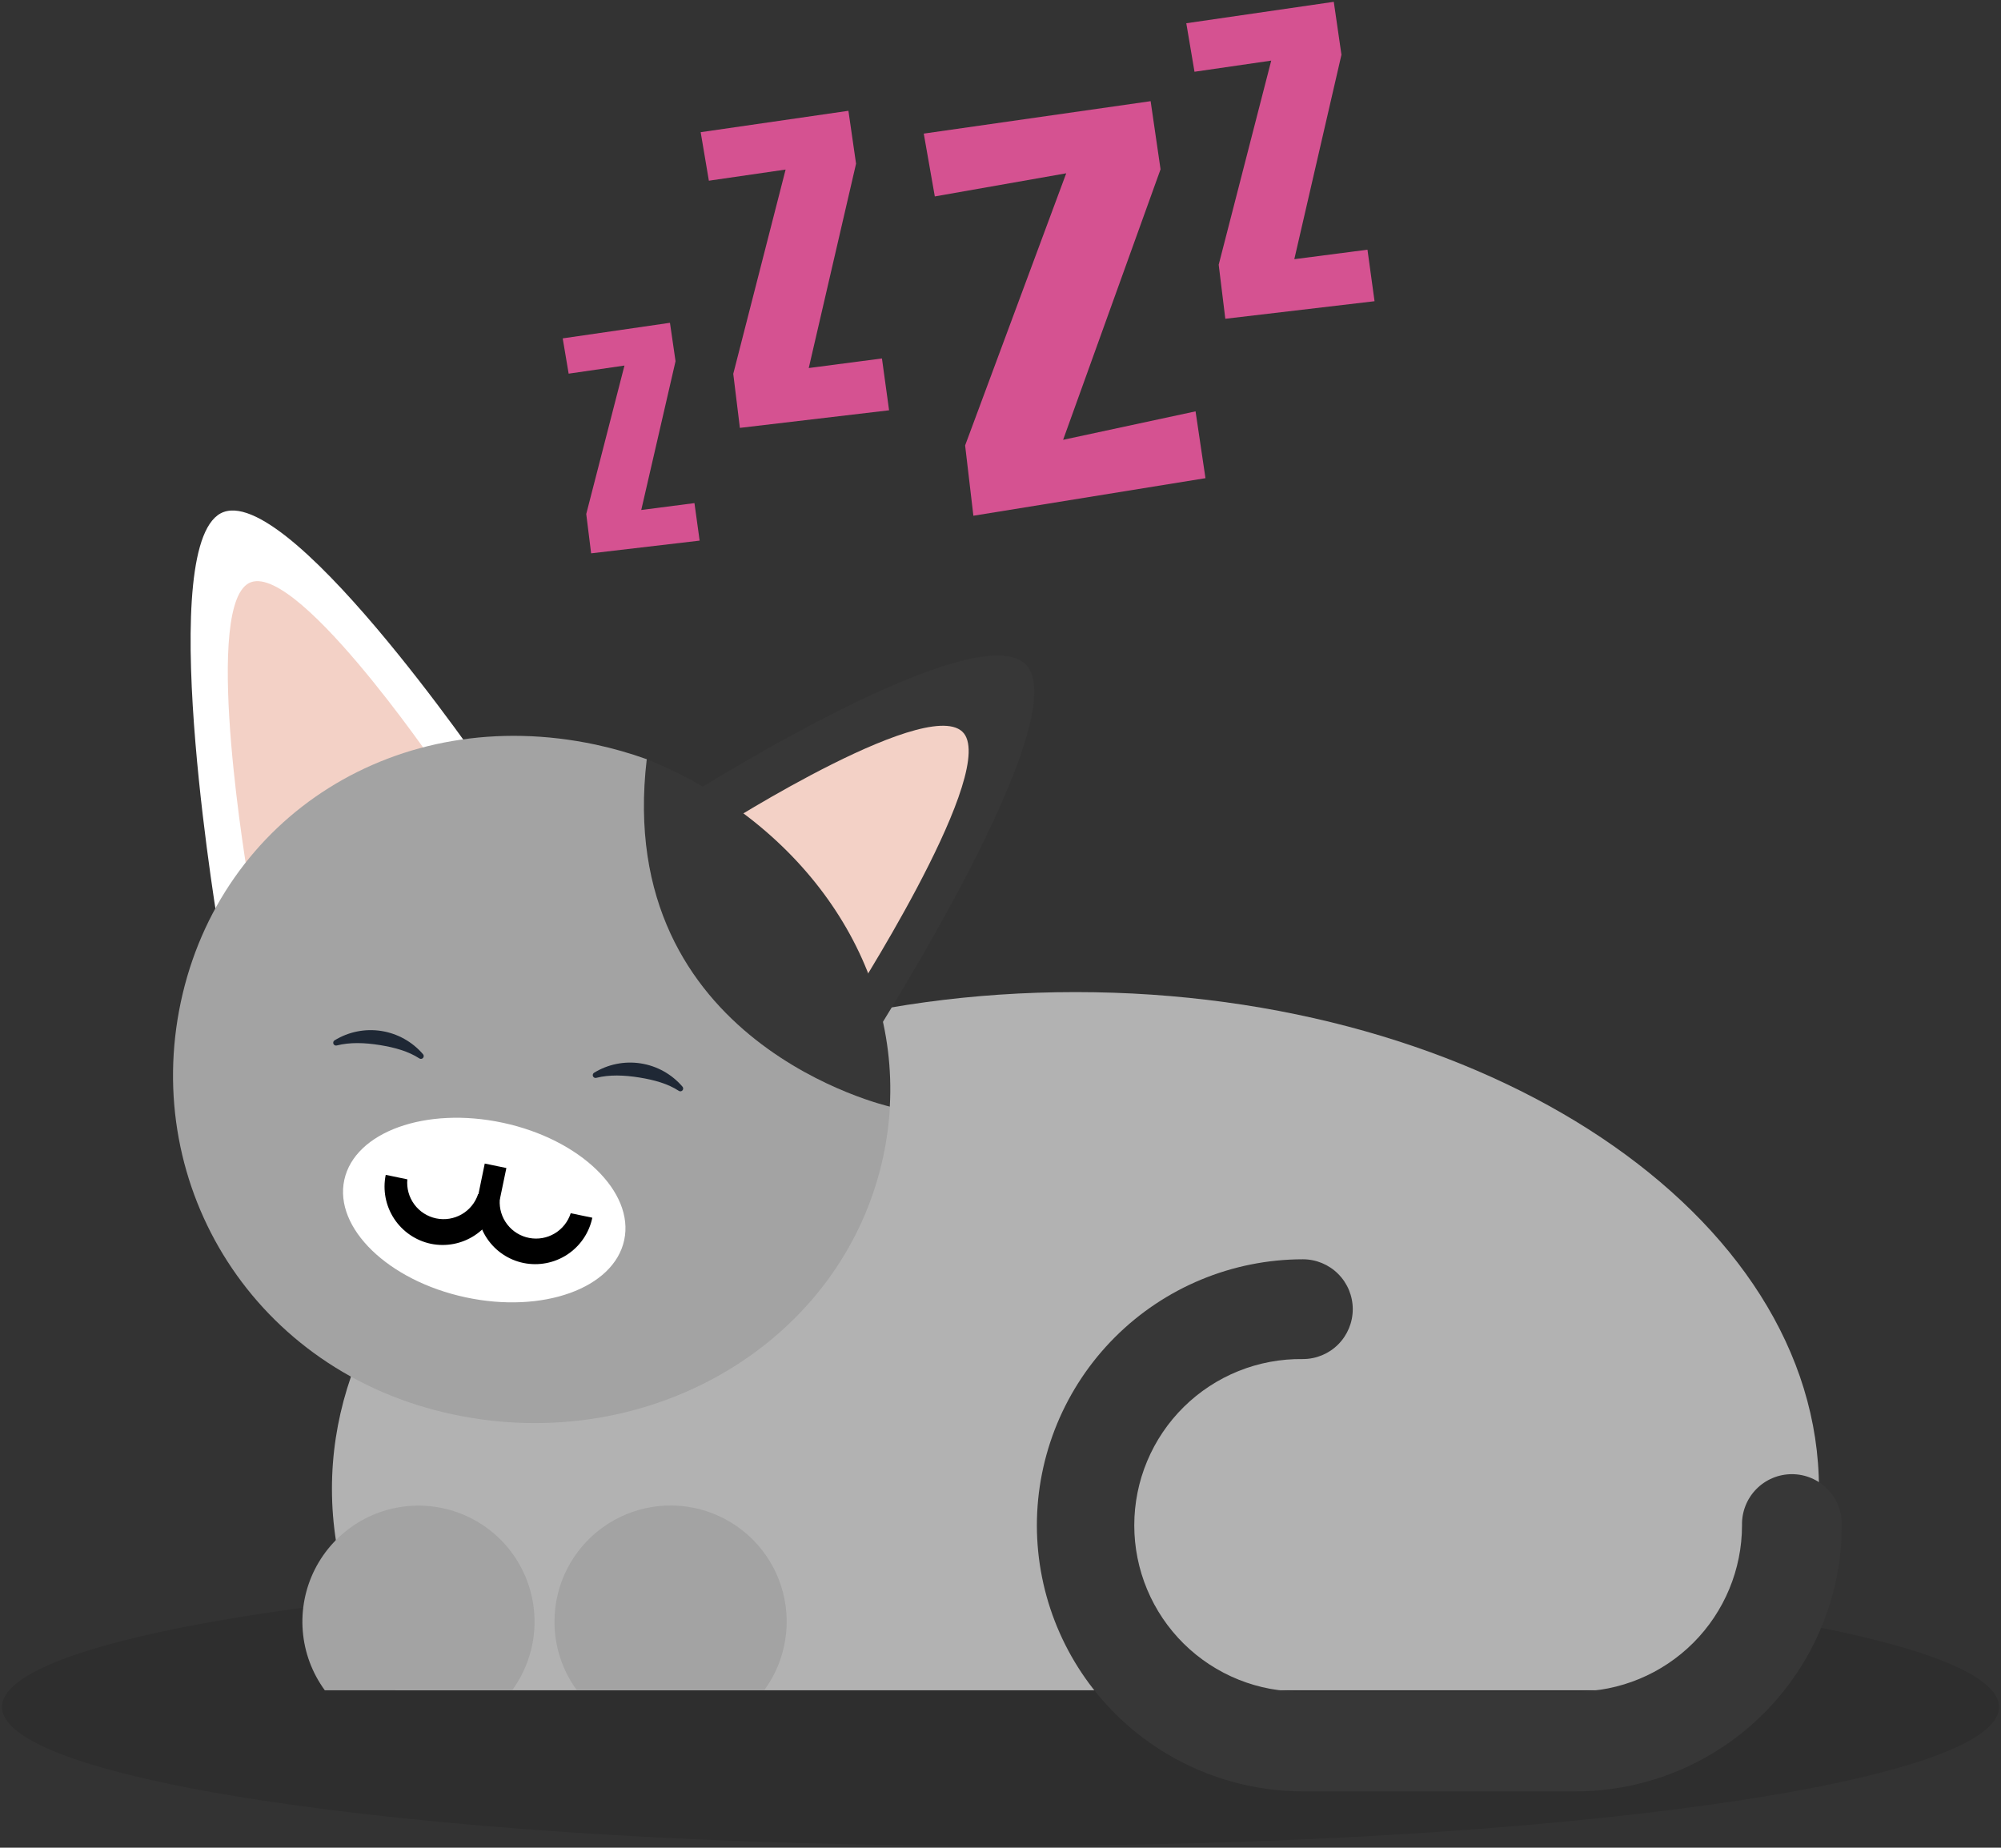
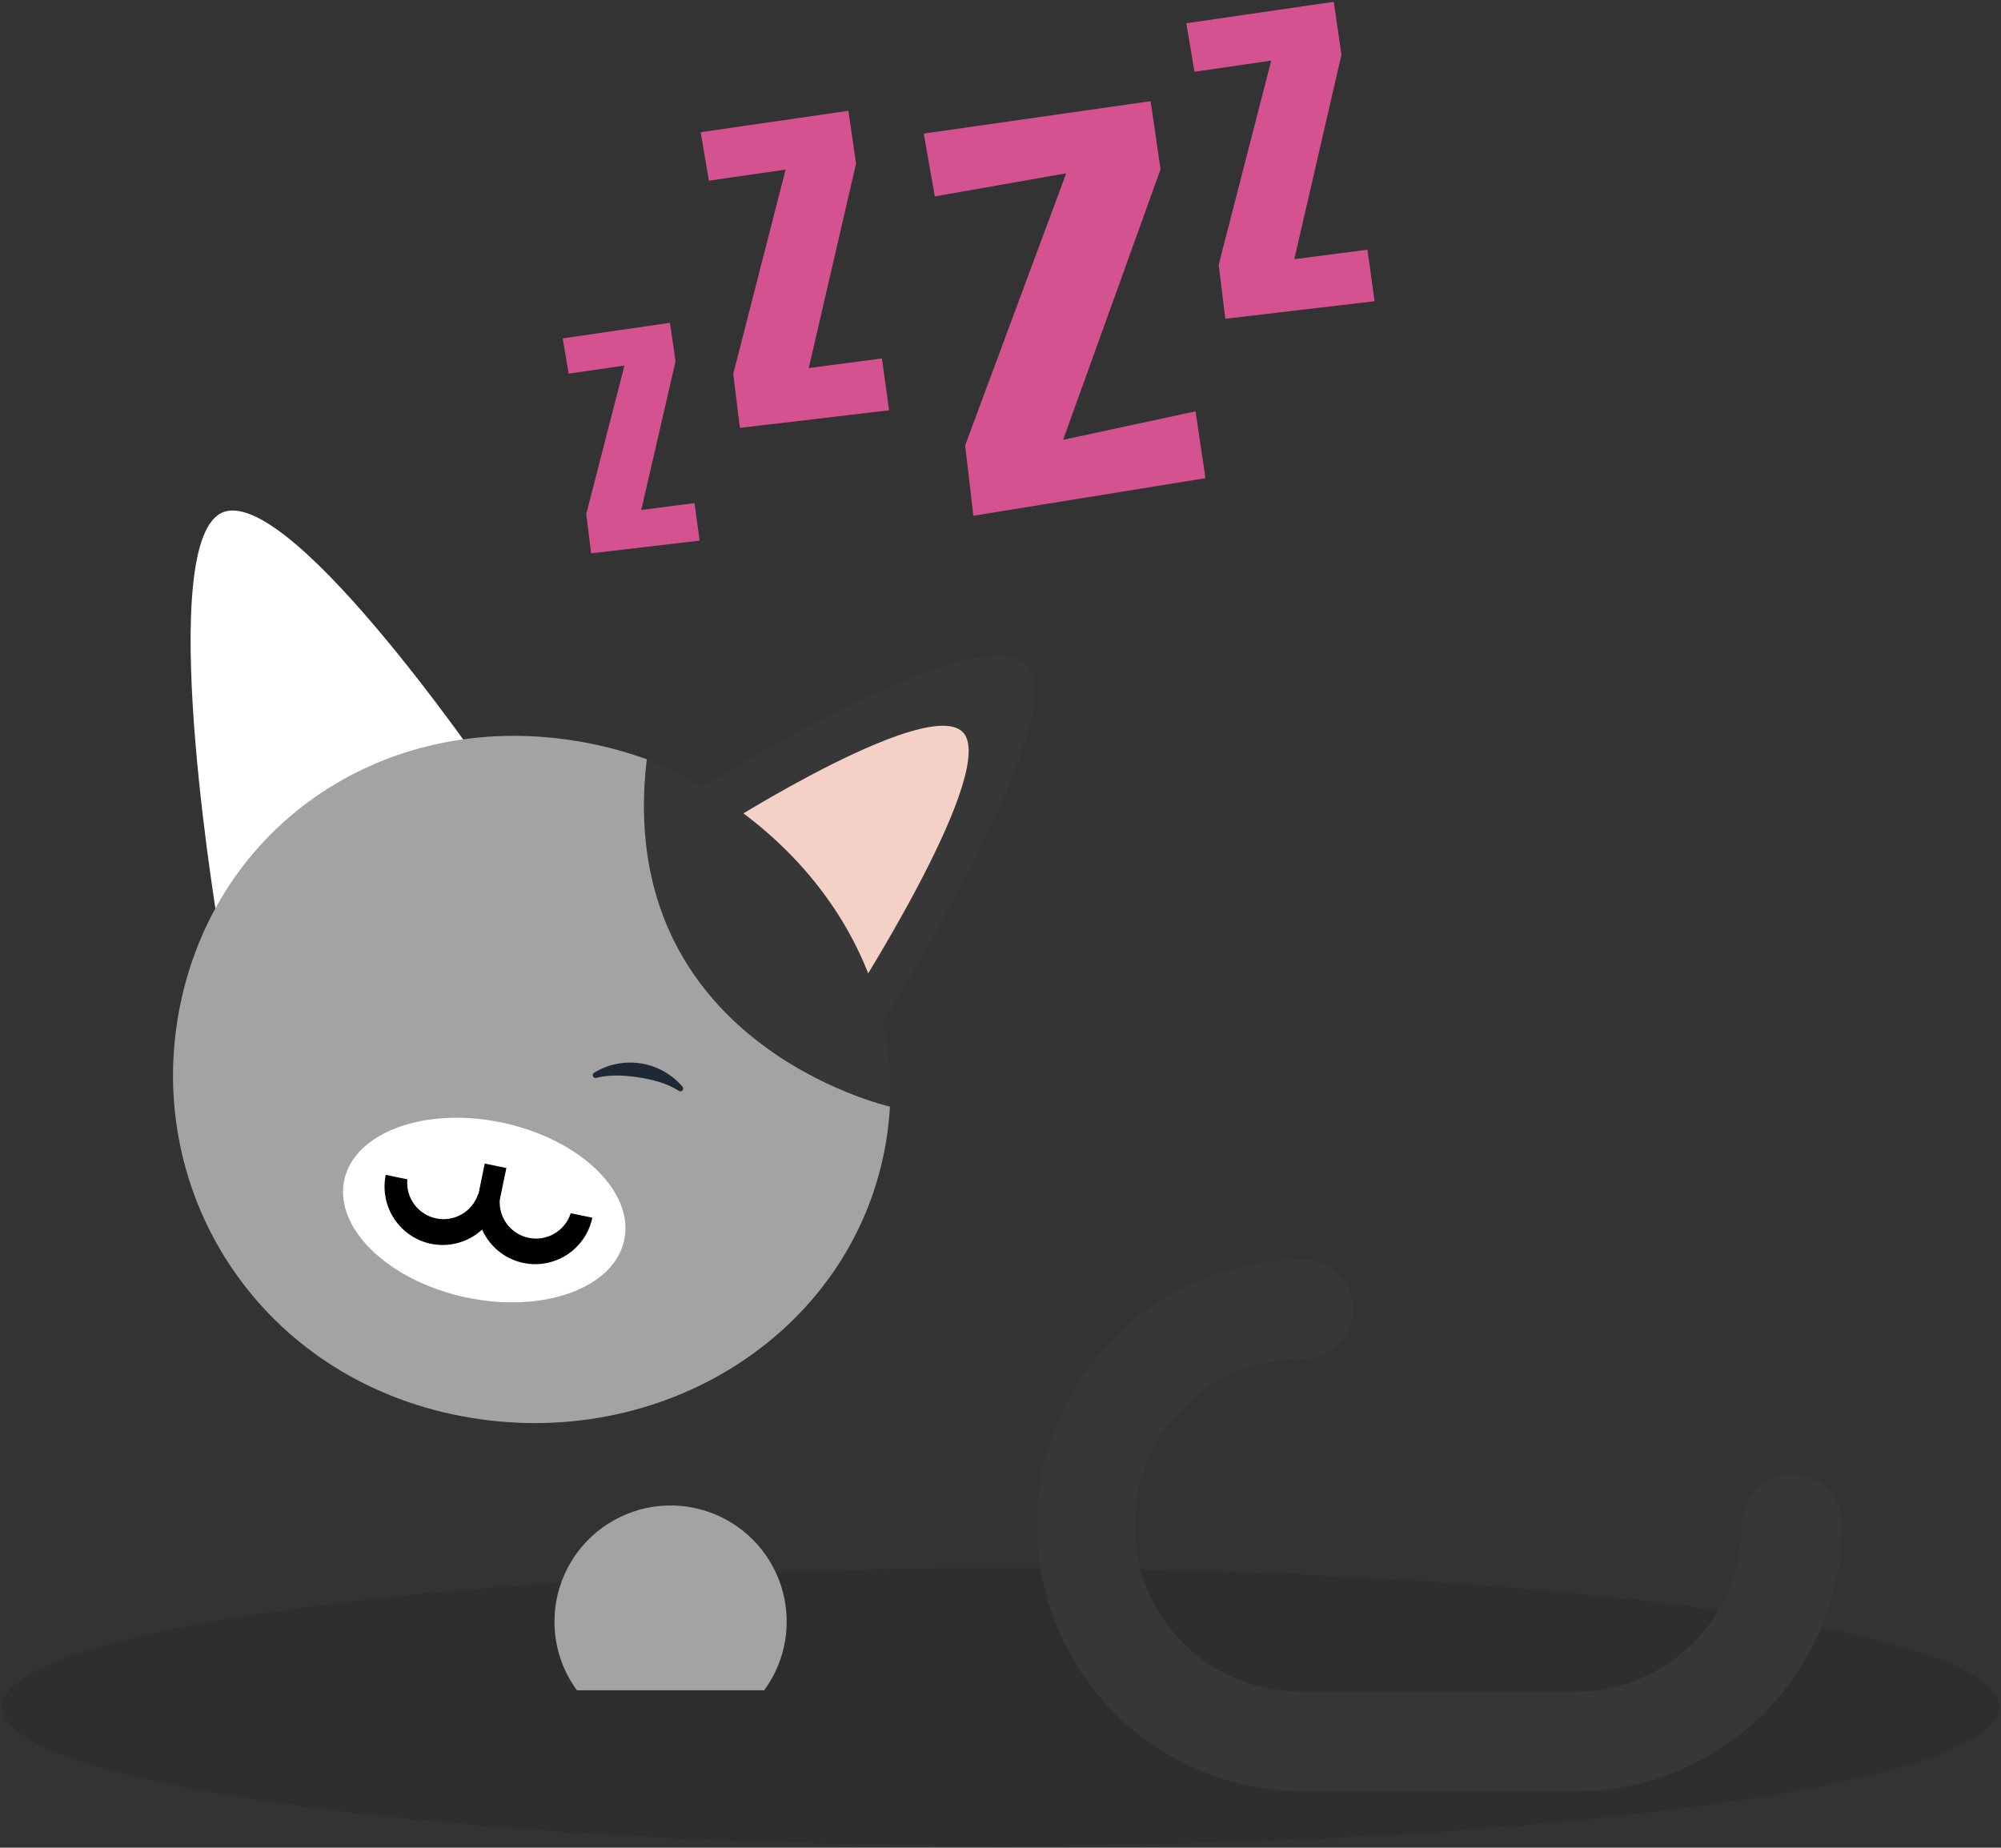
<svg xmlns="http://www.w3.org/2000/svg" width="209" height="193" viewBox="0 0 209 193" fill="none">
  <rect x="0" y="0" width="209" height="193" fill="#333333" stroke="none" />
  <path opacity="0.1" d="M208.785 178.304C208.785 186.32 162.095 192.81 104.5 192.81C46.906 192.81 0.216 186.31 0.216 178.304C0.216 170.299 46.906 163.799 104.5 163.799C162.095 163.799 208.785 170.288 208.785 178.304Z" fill="black" />
  <path d="M73.076 56.471L61.743 57.798L61.232 53.691L65.224 38.184L59.395 39.03L58.773 35.345L69.975 33.718L70.559 37.728L66.978 53.27L72.534 52.552L73.076 56.471Z" fill="#D55291" />
  <path d="M92.863 42.857L77.279 44.694L76.588 39.048L82.055 17.711L74.04 18.875L73.184 13.808L88.616 11.573L89.413 17.099L84.472 38.443L92.117 37.442L92.863 42.857Z" fill="#D55291" />
  <path d="M143.568 31.463L127.981 33.297L127.29 27.65L132.777 6.331L124.763 7.495L123.906 2.428L139.311 0.19L140.112 5.716L135.188 27.074L142.829 26.082L143.568 31.463Z" fill="#D55291" />
  <path d="M125.909 49.947L101.668 53.871L100.805 46.528L111.365 18.101L97.639 20.518L96.485 13.956L120.181 10.568L121.217 17.683L111.04 45.941L124.873 42.968L125.909 49.947Z" fill="#D55291" />
-   <path d="M189.986 155.513C189.986 126.848 155.216 103.628 112.328 103.628C69.44 103.628 34.671 126.858 34.671 155.513C34.671 163.008 37.05 170.126 41.325 176.557H183.331C187.606 170.126 189.986 163.008 189.986 155.513Z" fill="#B2B2B2" />
  <path d="M70.939 83.694C70.939 83.694 103.464 62.927 107.518 69.906C111.572 76.886 90.049 110.204 90.049 110.204L70.939 83.694Z" fill="#373737" />
  <path d="M50.952 80.872C50.952 80.872 29.198 48.987 22.726 53.826C16.255 58.665 22.954 97.747 22.954 97.747L50.952 80.872Z" fill="white" />
-   <path d="M45.541 79.991C45.541 79.991 30.31 57.663 25.769 61.054C21.228 64.446 25.931 91.813 25.931 91.813L45.541 79.991Z" fill="#F3D1C6" />
  <path d="M75.203 86.463C75.203 86.463 97.994 71.92 100.822 76.817C103.65 81.715 88.587 105.038 88.587 105.038L75.203 86.463Z" fill="#F3D1C6" />
  <path d="M67.552 79.304C65.807 78.677 64.022 78.167 62.21 77.778C41.505 73.36 23.006 85.334 18.887 104.654C14.767 123.974 26.563 143.312 47.279 147.736C67.994 152.16 88.132 140.093 92.259 120.776C92.624 119.07 92.854 117.338 92.95 115.596L67.552 79.304Z" fill="#A3A3A3" />
  <path d="M67.552 79.304C64.033 109.044 92.939 115.589 92.939 115.589C93.82 99.826 83.215 85.617 67.552 79.304Z" fill="#373737" />
  <path d="M65.197 129.535C64.116 134.574 56.692 137.243 48.622 135.51C40.552 133.776 34.878 128.274 35.959 123.256C37.04 118.238 44.464 115.547 52.534 117.281C60.604 119.015 66.278 124.506 65.197 129.535Z" fill="white" />
  <path d="M45.013 129.921C43.433 129.59 42.05 128.646 41.164 127.297C40.279 125.947 39.964 124.302 40.289 122.72L42.547 123.187C42.459 124.118 42.716 125.049 43.271 125.802C43.826 126.555 44.64 127.077 45.556 127.267C46.471 127.458 47.425 127.303 48.234 126.834C49.043 126.365 49.651 125.613 49.94 124.724L52.202 125.19C51.872 126.769 50.931 128.153 49.584 129.039C48.236 129.926 46.593 130.243 45.013 129.921Z" fill="black" />
  <path d="M54.681 131.925C53.13 131.605 51.765 130.692 50.879 129.379C49.993 128.066 49.656 126.458 49.94 124.9C49.94 124.834 50.631 121.588 50.631 121.539L52.889 122.006L52.199 125.325C52.137 126.251 52.416 127.168 52.985 127.902C53.553 128.637 54.37 129.137 55.282 129.31C56.195 129.483 57.139 129.315 57.936 128.839C58.733 128.363 59.328 127.612 59.609 126.727L61.867 127.196C61.538 128.775 60.597 130.159 59.251 131.045C57.904 131.931 56.261 132.247 54.681 131.925Z" fill="black" />
  <path d="M108.299 159.33C108.306 151.962 111.236 144.898 116.444 139.687C121.653 134.477 128.716 131.546 136.083 131.538C137.465 131.538 138.79 132.087 139.767 133.064C140.744 134.042 141.293 135.367 141.293 136.749C141.293 138.132 140.744 139.457 139.767 140.435C138.79 141.412 137.465 141.961 136.083 141.961C133.782 141.929 131.497 142.354 129.362 143.212C127.227 144.07 125.284 145.344 123.645 146.96C122.007 148.576 120.706 150.502 119.817 152.625C118.929 154.748 118.472 157.027 118.472 159.328C118.472 161.63 118.929 163.908 119.817 166.031C120.706 168.154 122.007 170.08 123.645 171.696C125.284 173.312 127.227 174.586 129.362 175.444C131.497 176.302 133.782 176.727 136.083 176.695H164.585C169.188 176.69 173.602 174.86 176.858 171.604C180.114 168.348 181.945 163.934 181.95 159.33C181.933 158.634 182.054 157.942 182.308 157.295C182.562 156.647 182.942 156.056 183.428 155.558C183.913 155.06 184.494 154.664 185.135 154.394C185.775 154.123 186.464 153.984 187.16 153.984C187.855 153.984 188.544 154.123 189.185 154.394C189.825 154.664 190.406 155.06 190.891 155.558C191.377 156.056 191.758 156.647 192.011 157.295C192.265 157.942 192.386 158.634 192.369 159.33C192.36 166.697 189.43 173.761 184.222 178.97C179.013 184.18 171.951 187.11 164.585 187.118H136.079C128.714 187.109 121.652 184.178 116.444 178.969C111.236 173.759 108.307 166.697 108.299 159.33Z" fill="#373737" />
  <path d="M57.914 169.411C57.91 167.494 58.36 165.602 59.228 163.892C60.096 162.183 61.357 160.703 62.907 159.575C64.458 158.447 66.254 157.702 68.147 157.403C70.041 157.104 71.979 157.257 73.802 157.852C75.624 158.447 77.28 159.465 78.633 160.823C79.987 162.182 80.998 163.842 81.586 165.667C82.173 167.493 82.319 169.432 82.013 171.324C81.706 173.217 80.955 175.011 79.821 176.557H60.255C58.734 174.485 57.914 171.982 57.914 169.411Z" fill="#A3A3A3" />
-   <path d="M33.925 176.557C32.602 174.749 31.806 172.611 31.624 170.378C31.442 168.145 31.882 165.906 32.895 163.908C33.909 161.911 35.455 160.233 37.364 159.061C39.272 157.889 41.468 157.268 43.708 157.268C45.947 157.268 48.143 157.889 50.052 159.061C51.961 160.233 53.507 161.911 54.52 163.908C55.533 165.906 55.974 168.145 55.792 170.378C55.61 172.611 54.813 174.749 53.491 176.557H33.925Z" fill="#A3A3A3" />
-   <path d="M43.794 110.553C43.852 110.594 43.923 110.612 43.994 110.605C44.064 110.598 44.13 110.565 44.178 110.514C44.226 110.462 44.254 110.394 44.257 110.323C44.259 110.253 44.236 110.183 44.192 110.128C43.076 108.821 41.53 107.957 39.833 107.69C38.136 107.423 36.4 107.772 34.937 108.674C34.878 108.712 34.834 108.771 34.815 108.839C34.795 108.906 34.8 108.979 34.829 109.043C34.859 109.107 34.91 109.159 34.974 109.188C35.039 109.217 35.111 109.223 35.179 109.203C36.533 108.857 38.083 108.906 39.668 109.161C41.253 109.417 42.665 109.817 43.794 110.553Z" fill="#1F2835" />
  <path d="M70.894 113.941C70.952 113.982 71.023 114.001 71.093 113.993C71.164 113.986 71.229 113.954 71.278 113.902C71.326 113.85 71.354 113.782 71.356 113.712C71.359 113.641 71.336 113.571 71.291 113.516C70.176 112.21 68.63 111.345 66.933 111.078C65.236 110.812 63.499 111.161 62.037 112.062C61.98 112.102 61.94 112.16 61.921 112.226C61.903 112.293 61.909 112.364 61.938 112.426C61.967 112.489 62.017 112.539 62.079 112.569C62.141 112.598 62.212 112.605 62.279 112.587C63.632 112.242 65.183 112.294 66.768 112.549C68.353 112.805 69.765 113.202 70.894 113.941Z" fill="#1F2835" />
</svg>